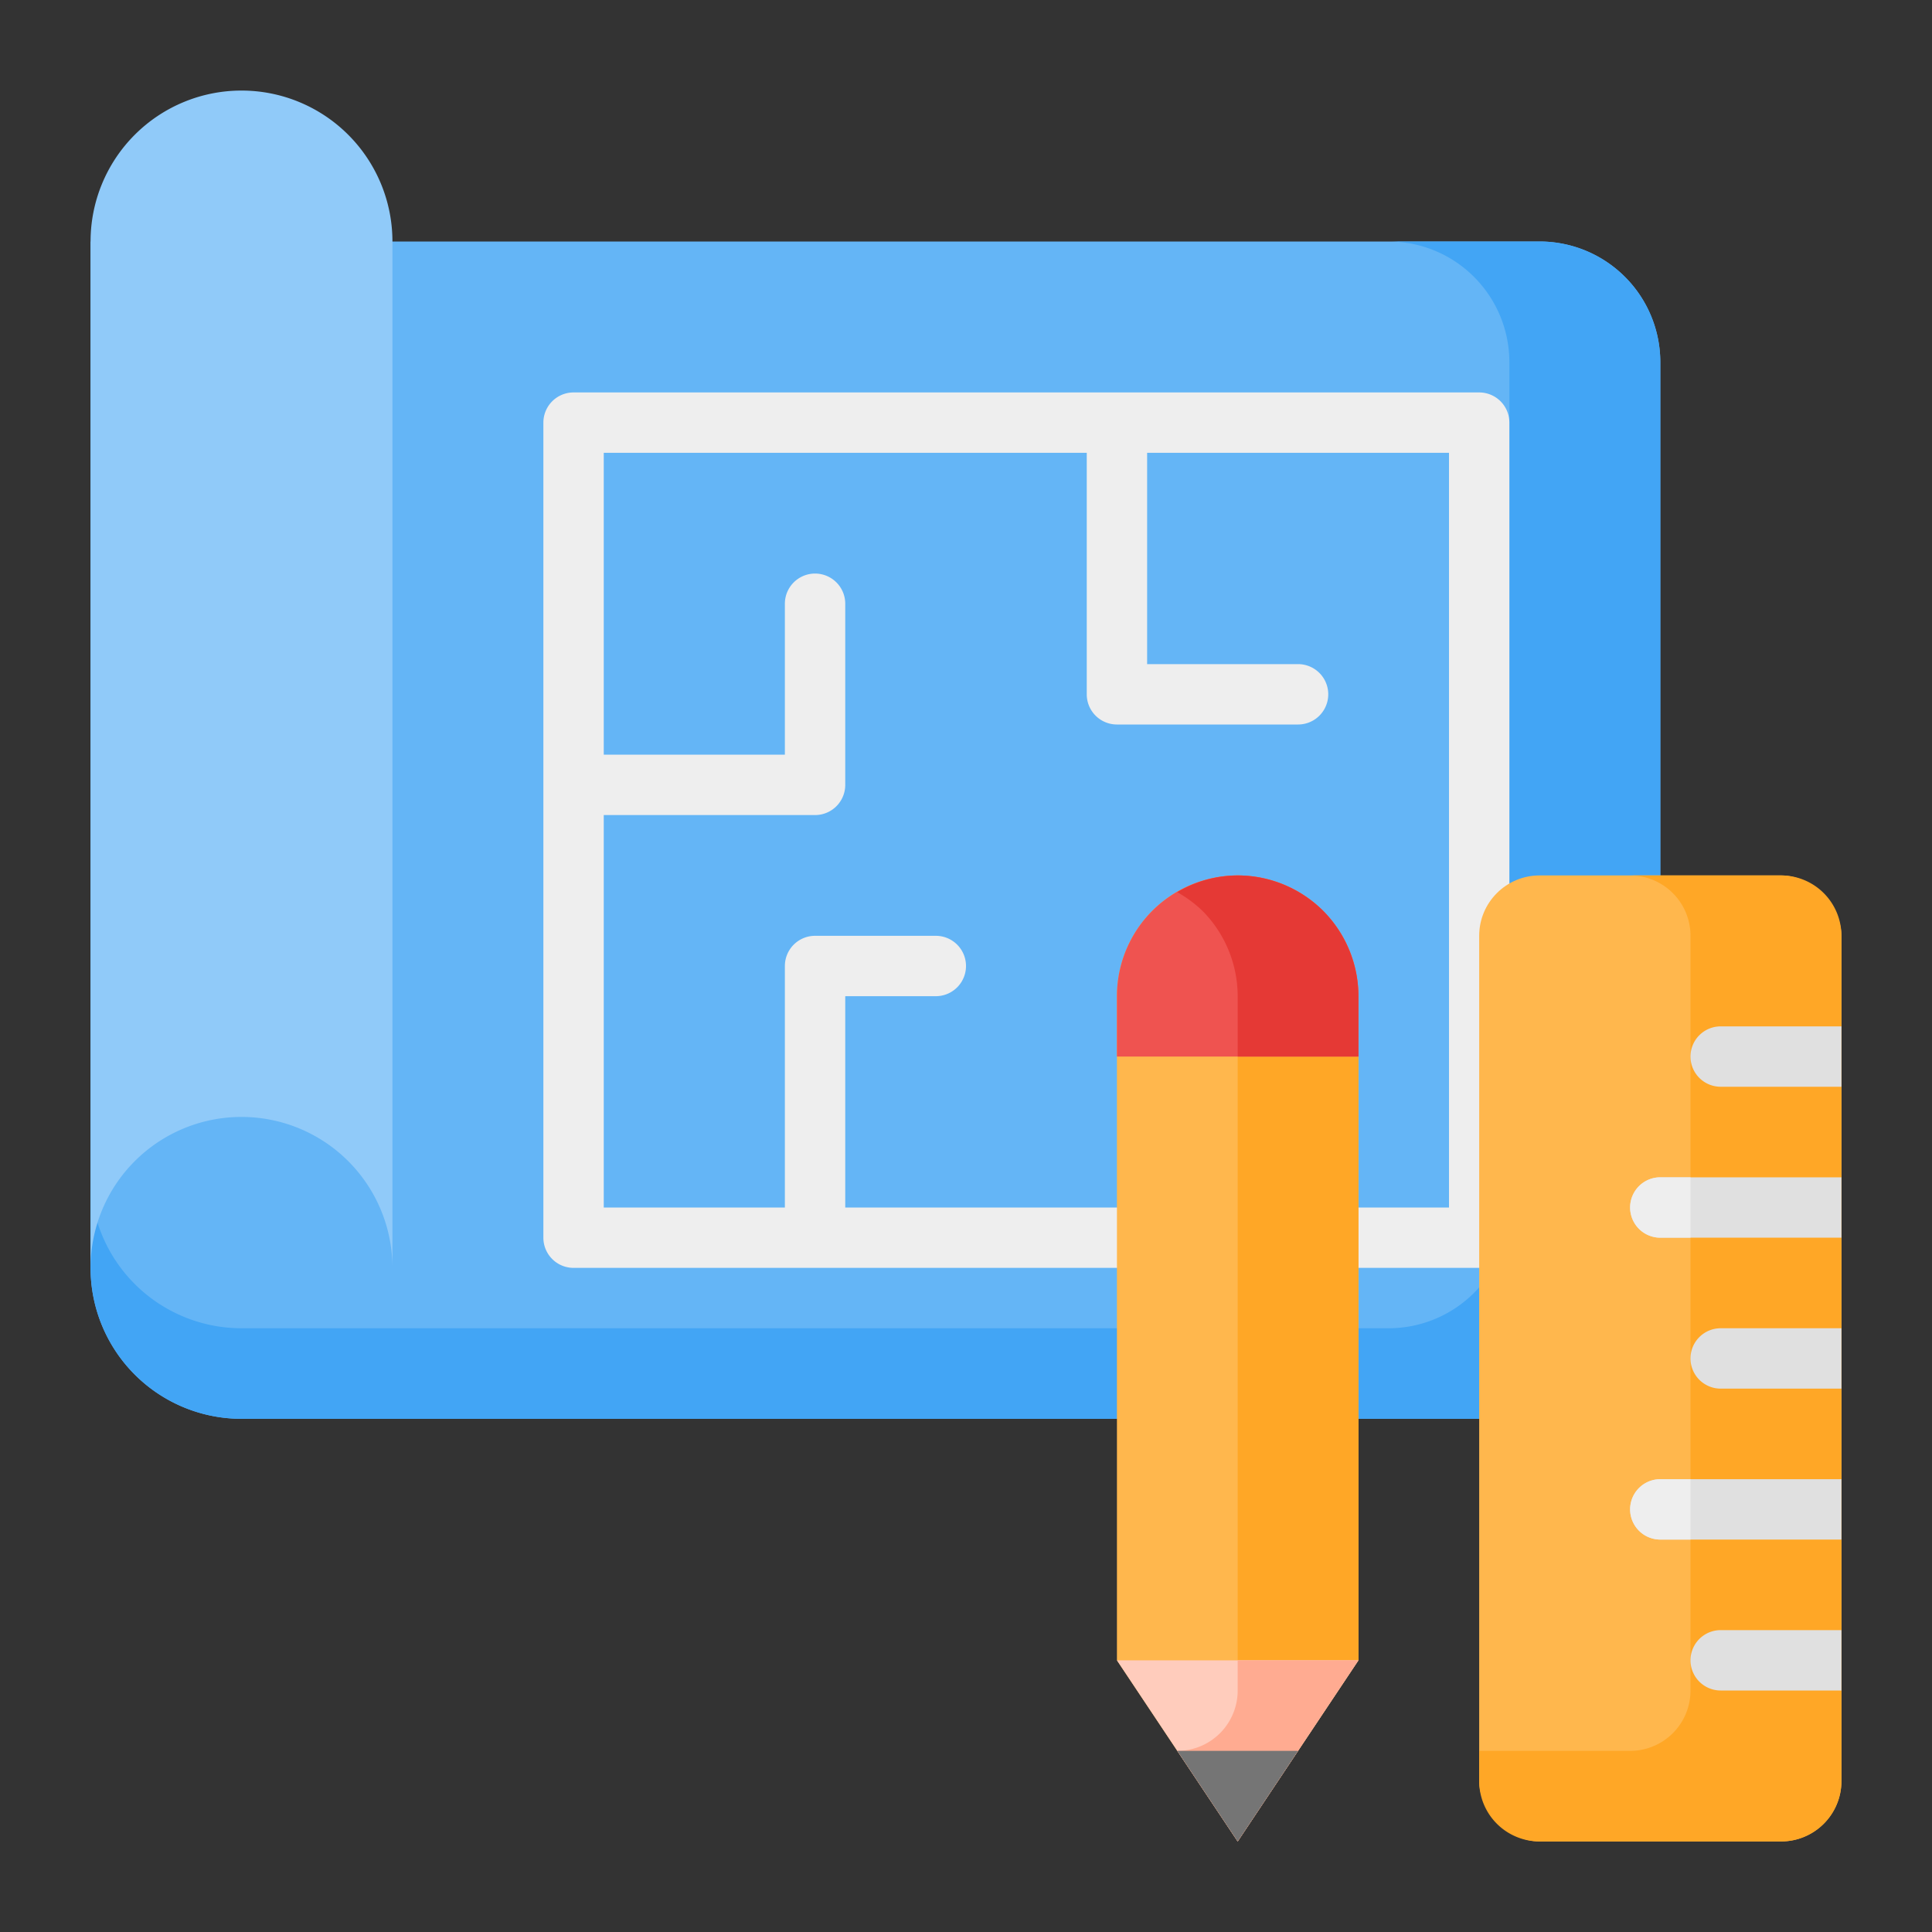
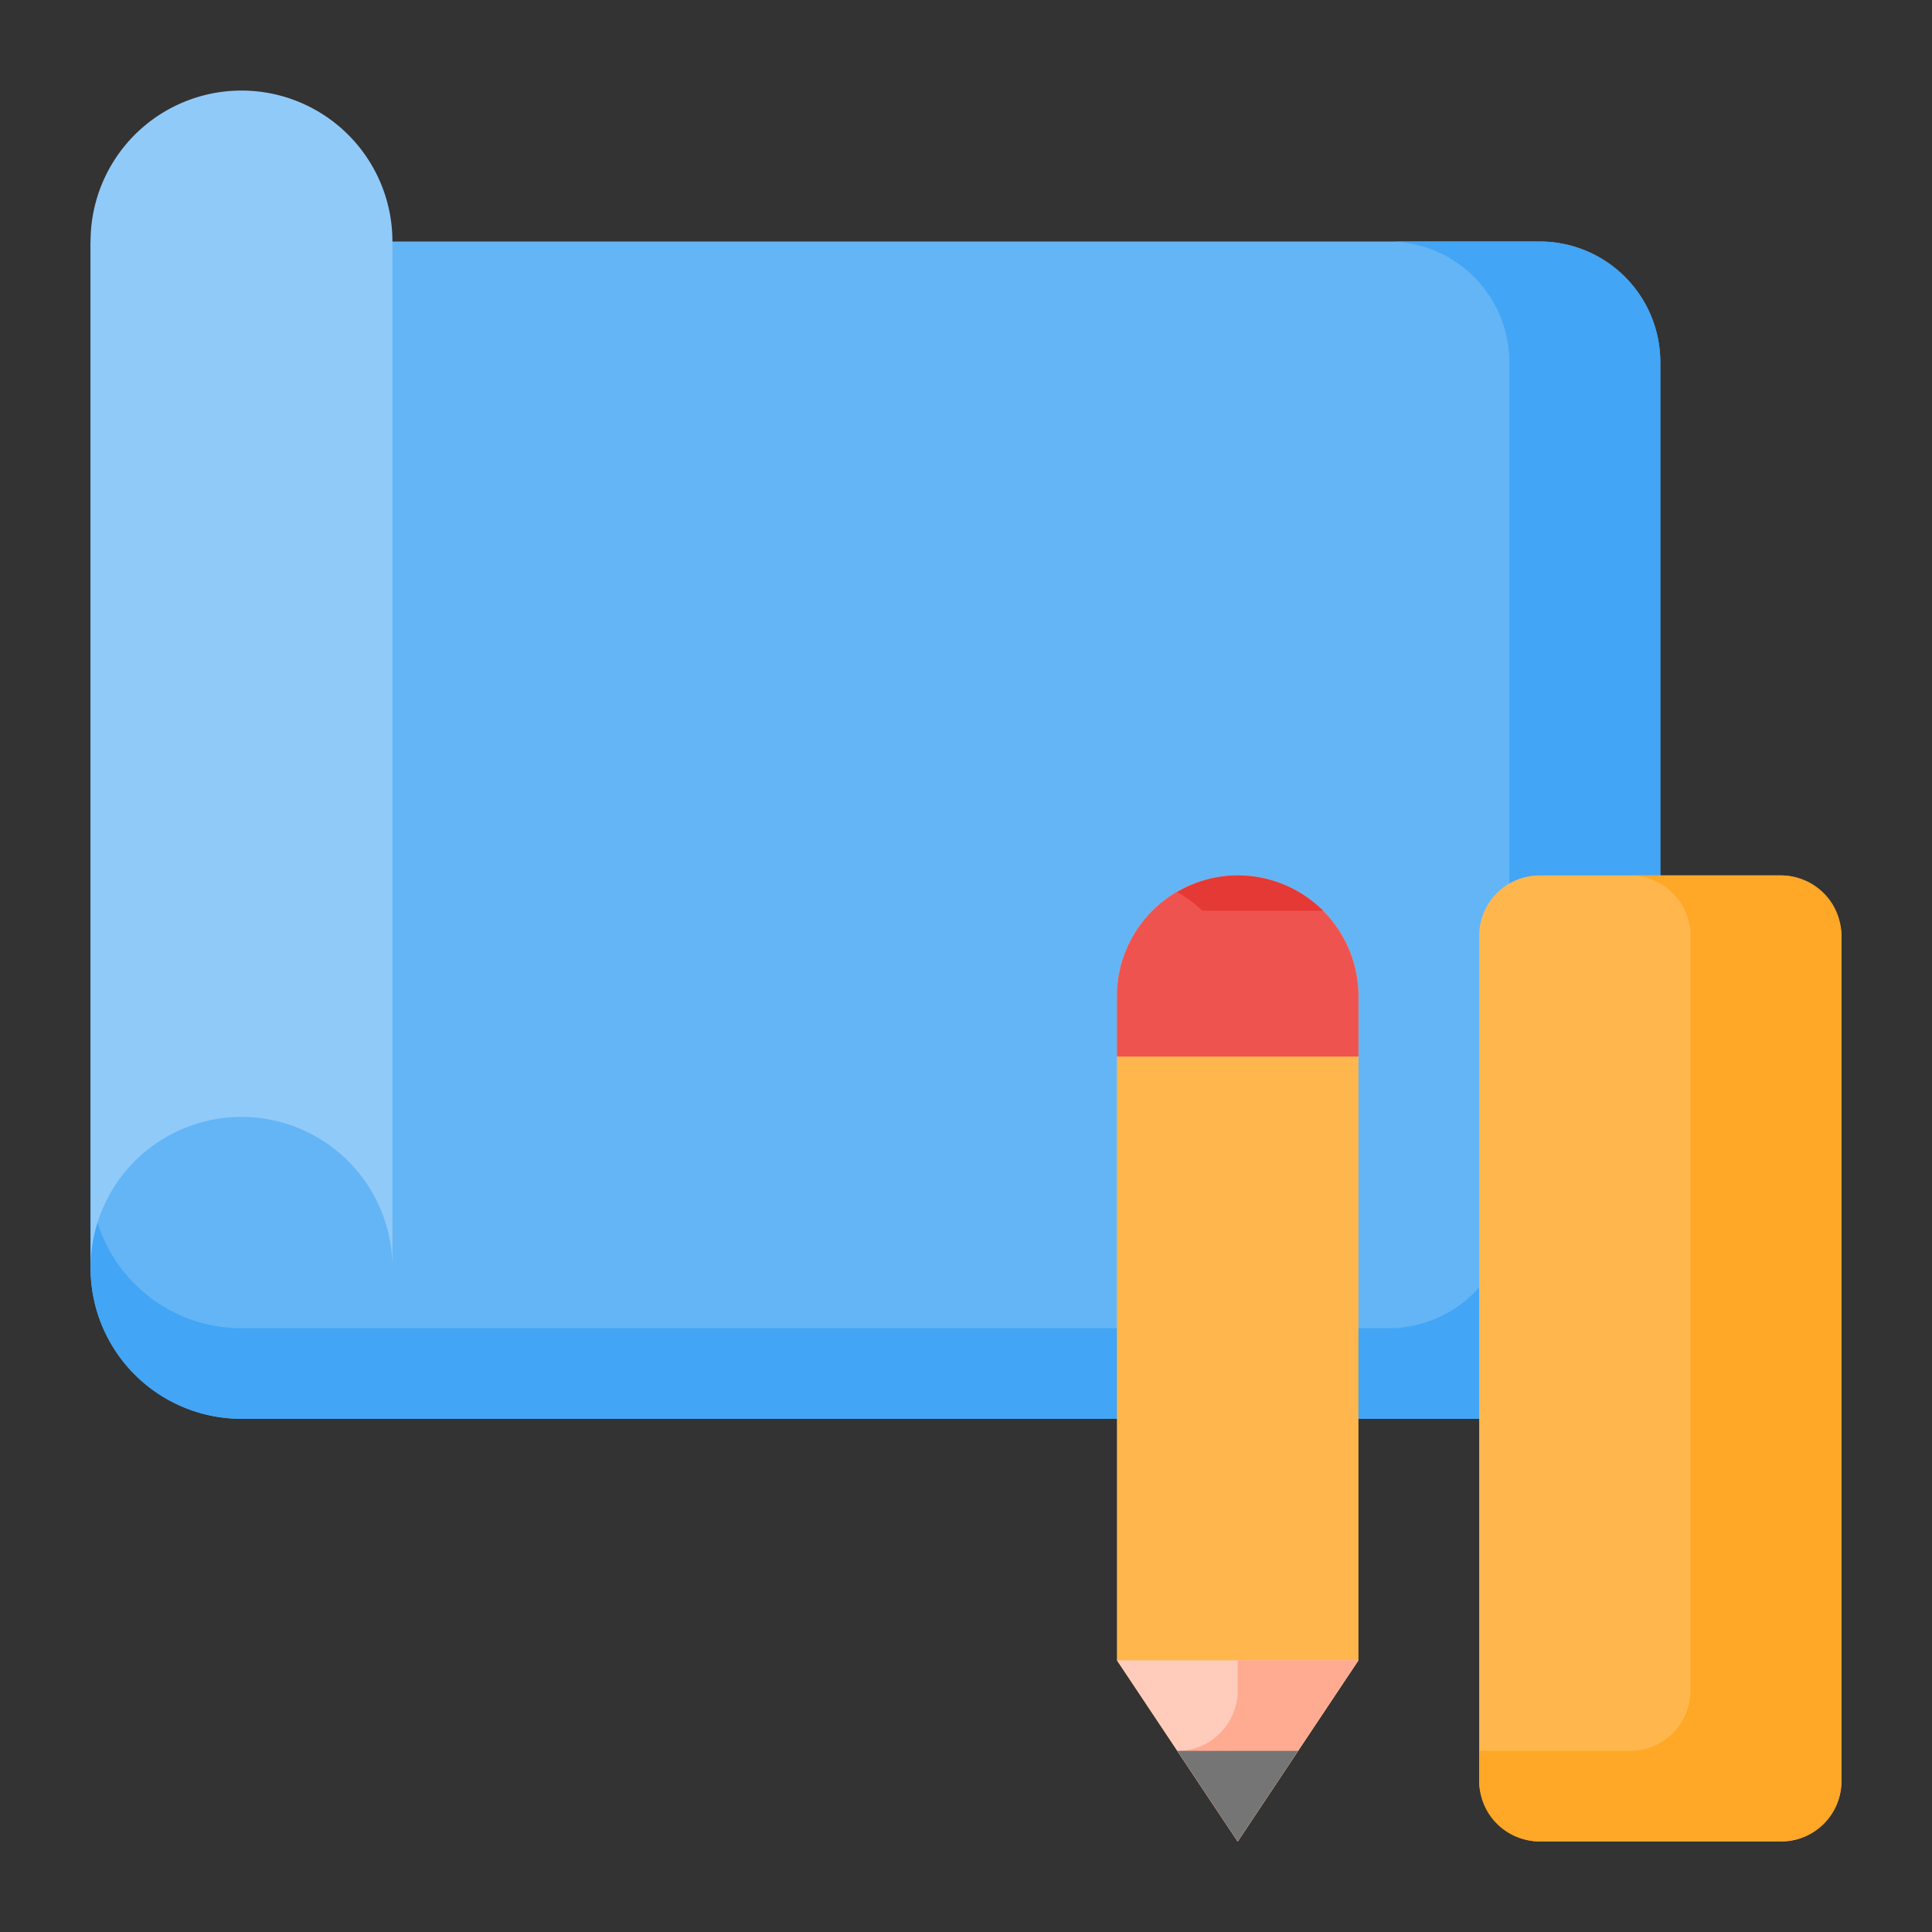
<svg xmlns="http://www.w3.org/2000/svg" viewBox="0 0 64 64">
  <rect x="0" y="0" width="64" height="64" fill="#333333" stroke="none" />
  <g data-name="08-Blueprint">
    <path d="M3 8h48a4 4 0 0 1 4 4v31a4 4 0 0 1-4 4H8a5 5 0 0 1-5-5V8Z" fill="#64b5f6" />
    <path d="M51 8h-5a4 4 0 0 1 4 4v28a4 4 0 0 1-4 4H8a5 5 0 0 1-5-5v3a5 5 0 0 0 5 5h43a4 4 0 0 0 4-4V12a4 4 0 0 0-4-4Z" fill="#42a5f5" />
    <path d="M13 8v34a5 5 0 0 0-10 0V8a5 5 0 1 1 10 0Z" fill="#90caf9" />
-     <path d="M49 13H19a1 1 0 0 0-1 1v27a1 1 0 0 0 1 1h30a1 1 0 0 0 1-1V14a1 1 0 0 0-1-1Zm-1 27H28v-7h3a1 1 0 0 0 0-2h-4a1 1 0 0 0-1 1v8h-6V27h7a1 1 0 0 0 1-1v-6a1 1 0 0 0-2 0v5h-6V15h16v8a1 1 0 0 0 1 1h6a1 1 0 0 0 0-2h-5v-7h10Z" fill="#eee" />
    <rect fill="#ffb74d" height="32" rx="2" transform="rotate(180 55 45)" width="12" x="49" y="29" />
    <path d="M59 29h-5a2 2 0 0 1 2 2v25a2 2 0 0 1-2 2h-5v1a2 2 0 0 0 2 2h8a2 2 0 0 0 2-2V31a2 2 0 0 0-2-2Z" fill="#ffa726" />
    <path d="m45 55-4 6-4-6V33a4 4 0 0 1 4-4 4 4 0 0 1 4 4Z" fill="#ffb74d" />
-     <path fill="#ffa726" d="M41 35h4v20h-4z" />
    <path fill="#ffccbc" d="m45 55-4 6-4-6h8z" />
    <path d="M45 33v2h-8v-2a4 4 0 1 1 8 0Z" fill="#ef5350" />
-     <path d="M43.83 30.17A4.025 4.025 0 0 0 41 29a3.96 3.96 0 0 0-2.002.555 4.1 4.1 0 0 1 .832.615A4.025 4.025 0 0 1 41 33v2h4v-2a4.025 4.025 0 0 0-1.17-2.83Z" fill="#e53935" />
-     <path d="M56 35a1 1 0 0 0 1 1h4v-2h-4a1 1 0 0 0-1 1ZM61 49h-6a1 1 0 0 0 0 2h6ZM54 40a1 1 0 0 0 1 1h6v-2h-6a1 1 0 0 0-1 1ZM56 45a1 1 0 0 0 1 1h4v-2h-4a1 1 0 0 0-1 1ZM57 54a1 1 0 0 0 0 2h4v-2Z" fill="#e0e0e0" />
-     <path d="M56 49v2h-1a1 1 0 0 1 0-2ZM56 39v2h-1a1 1 0 0 1 0-2Z" fill="#eee" />
+     <path d="M43.83 30.17A4.025 4.025 0 0 0 41 29a3.96 3.96 0 0 0-2.002.555 4.1 4.1 0 0 1 .832.615A4.025 4.025 0 0 1 41 33v2v-2a4.025 4.025 0 0 0-1.17-2.83Z" fill="#e53935" />
    <path d="M41 55v1a2 2 0 0 1-2 2l2 3 4-6Z" fill="#ffab91" />
    <path fill="#757575" d="M43 58h-4l2 3 2-3z" />
  </g>
</svg>